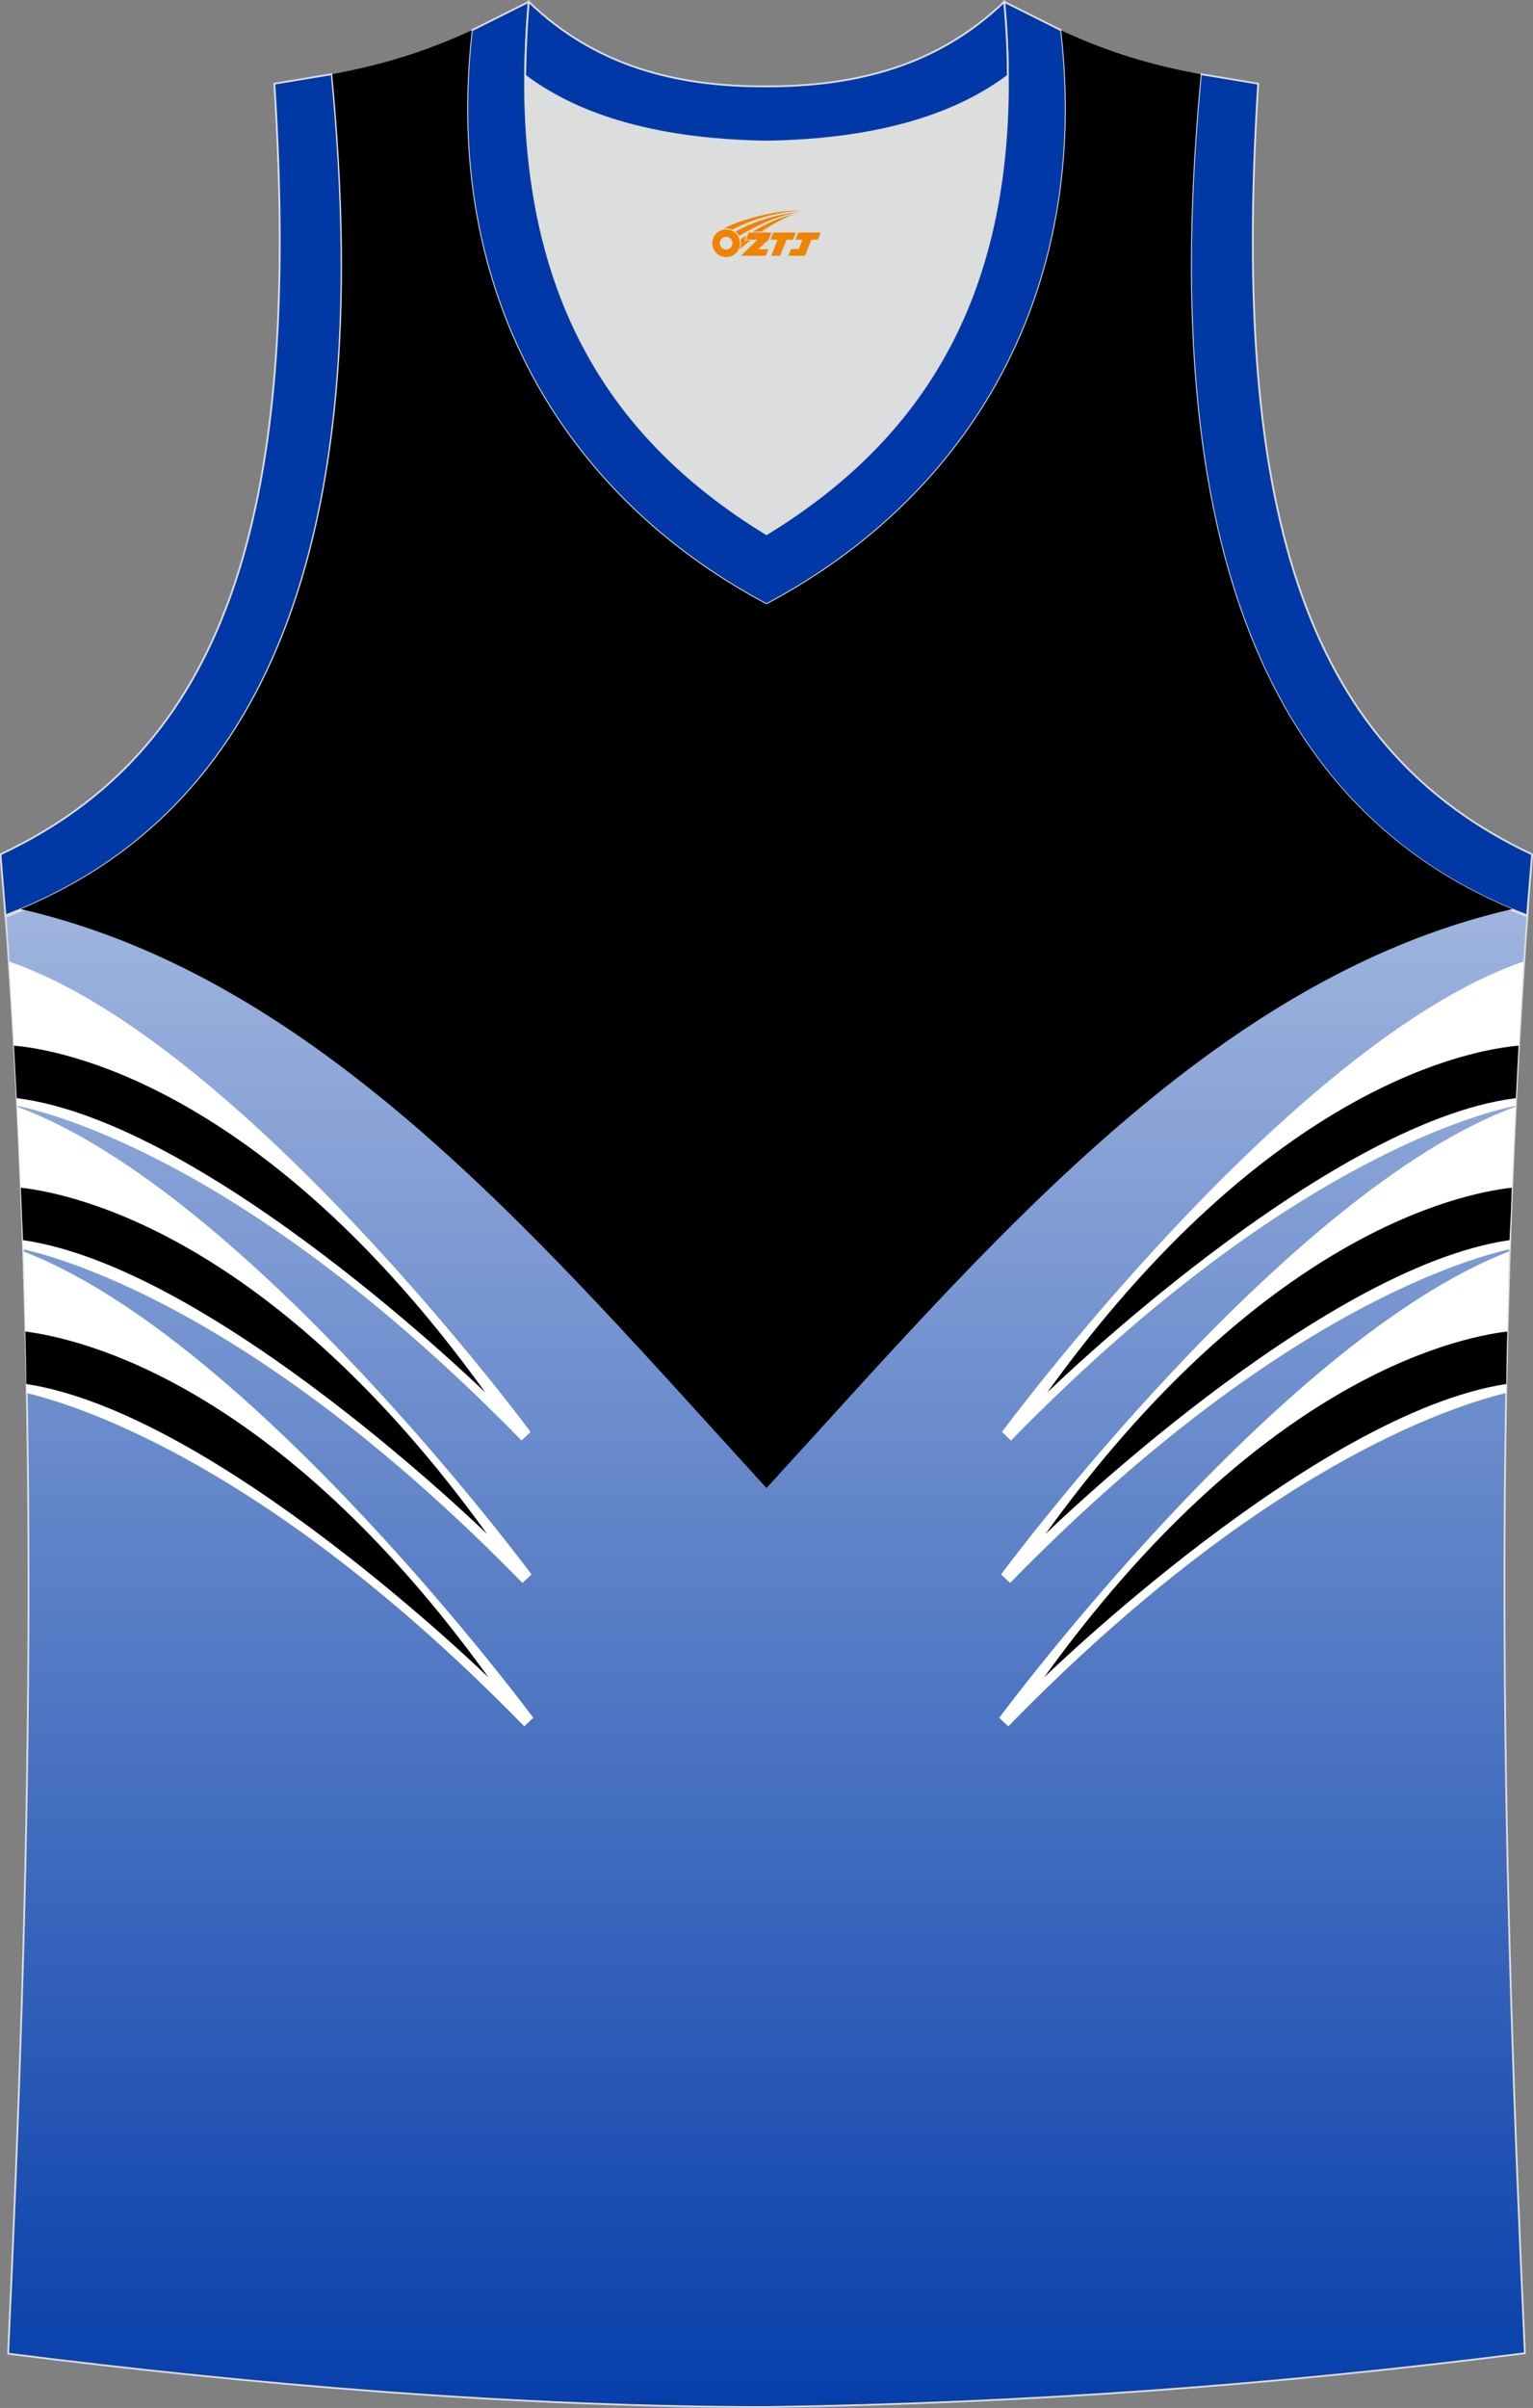
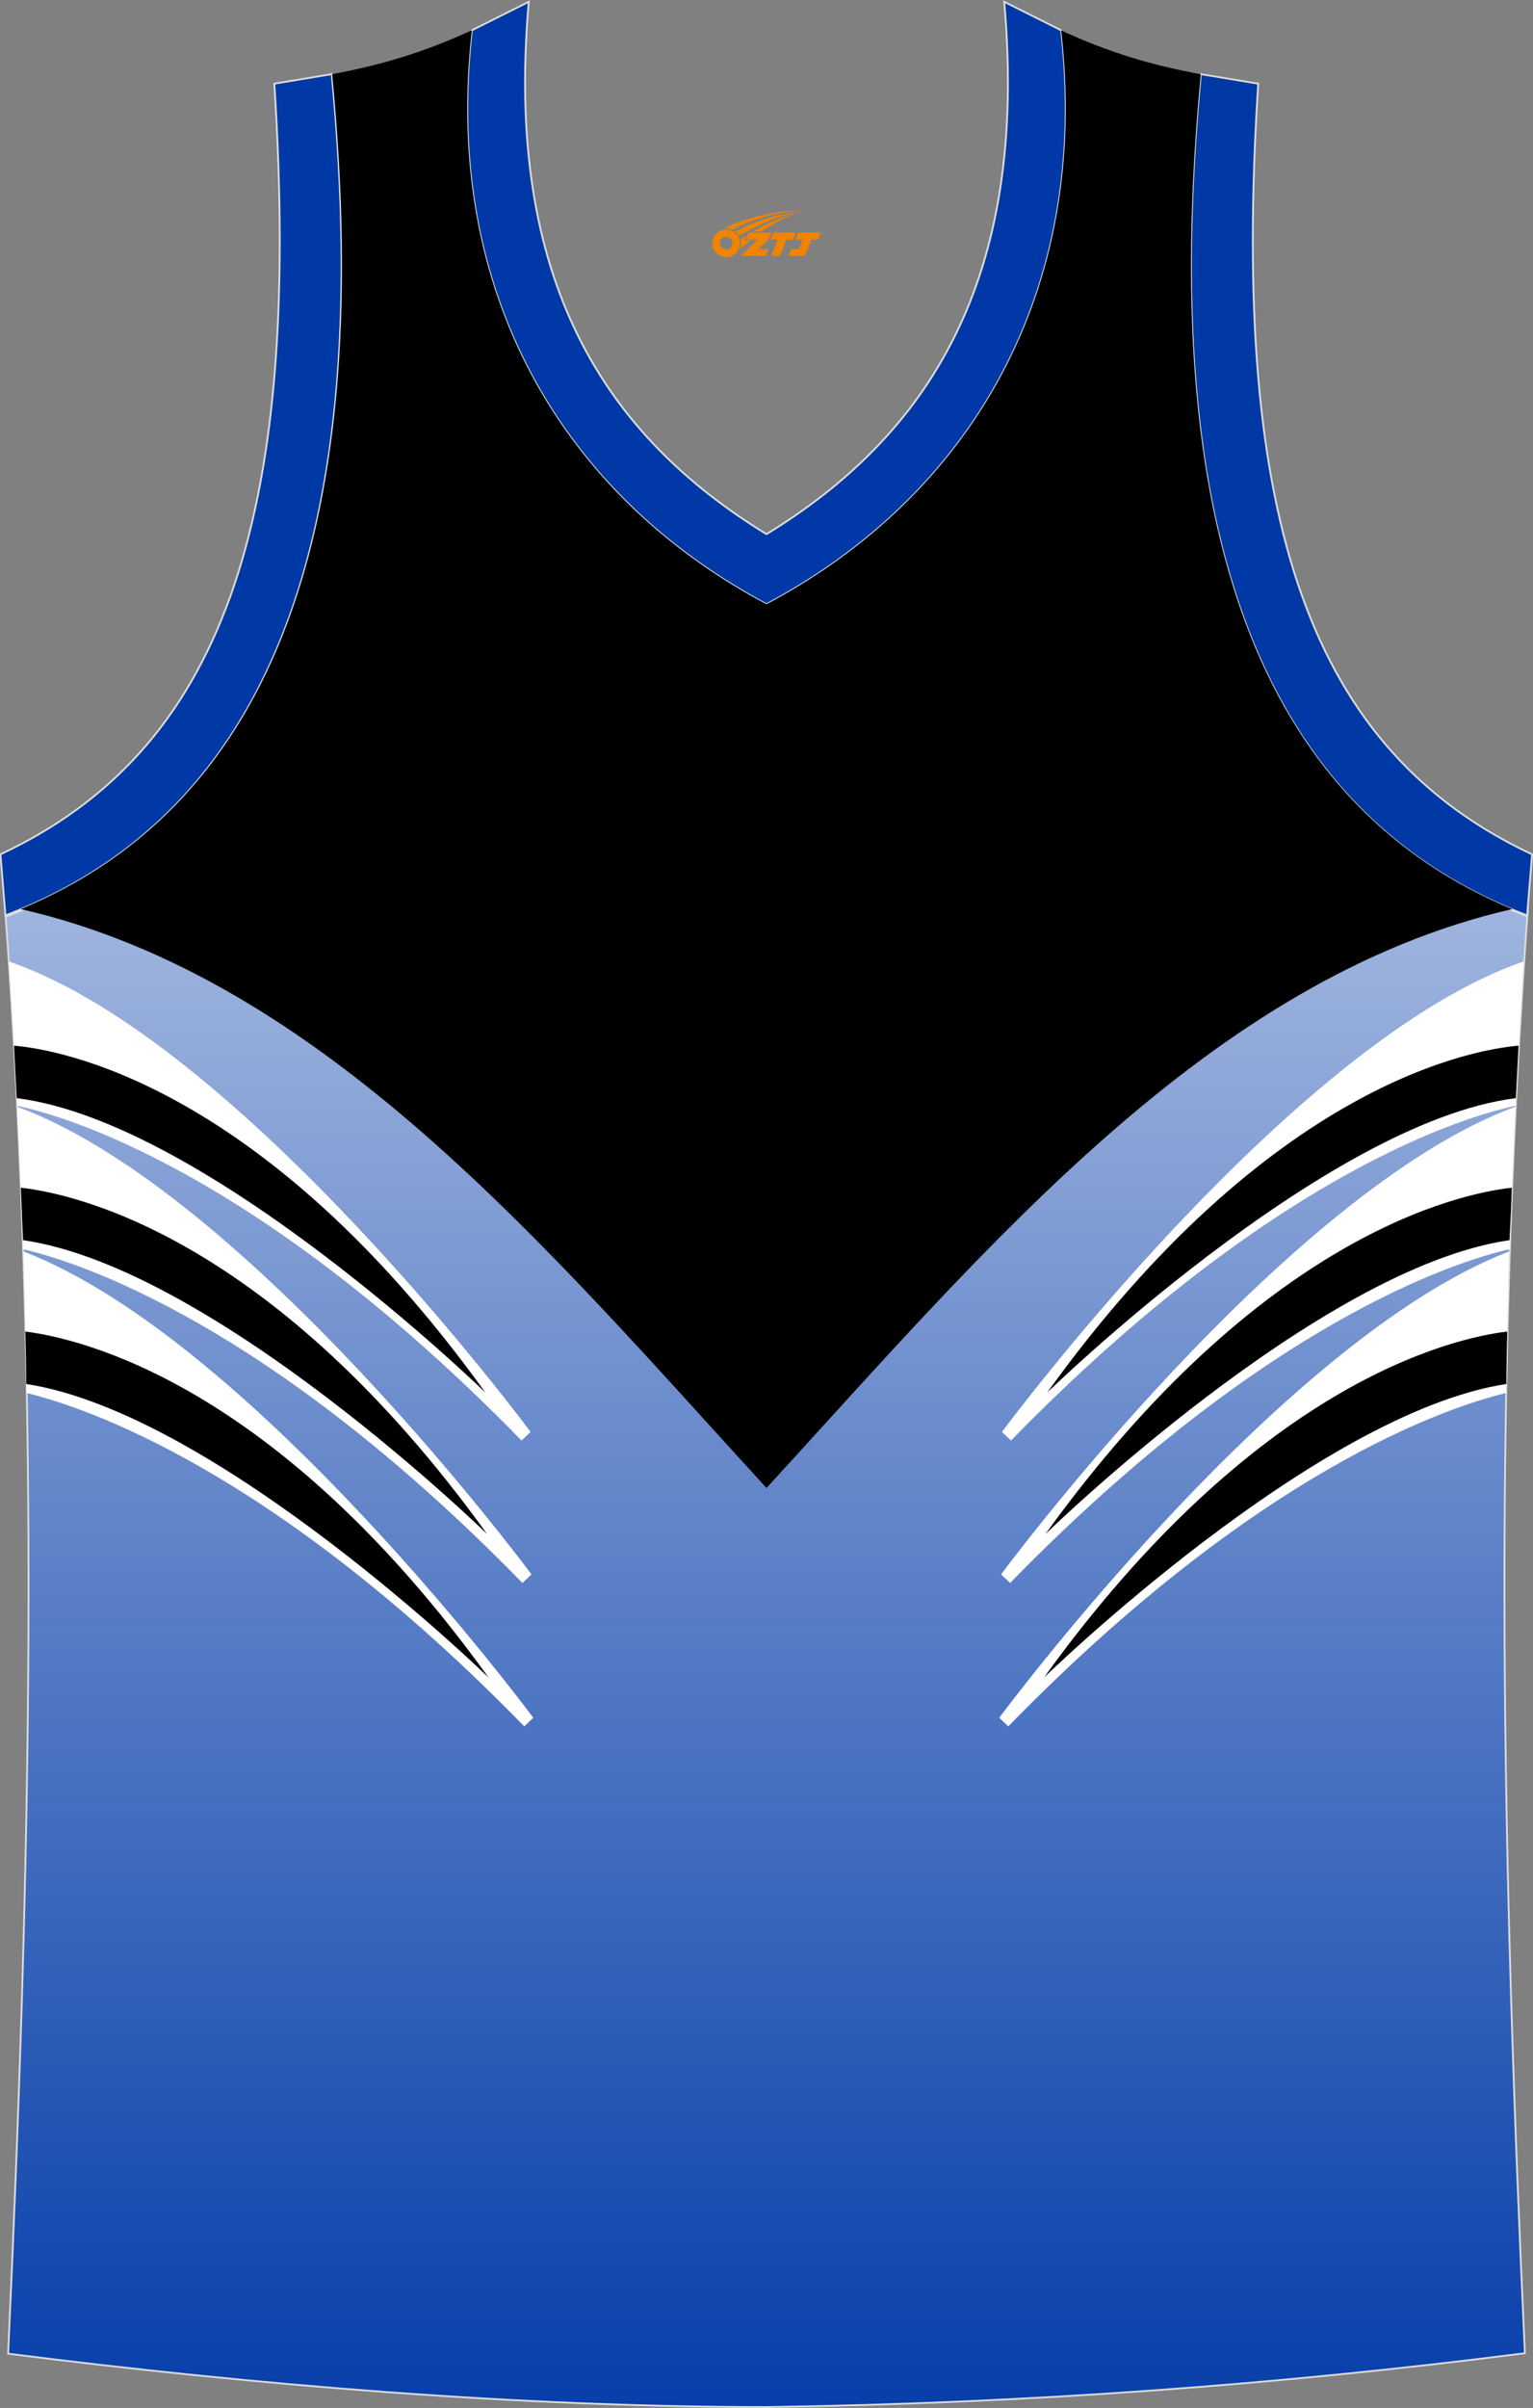
<svg xmlns="http://www.w3.org/2000/svg" version="1.1" id="图层_1" x="0px" y="0px" width="339.2px" height="532.4px" viewBox="0 0 339.2 532.4" enable-background="new 0 0 339.2 532.4" xml:space="preserve">
  <rect x="0" y="0" width="339.2" height="532.4" fill="#808080" stroke="none" />
  <g>
    <linearGradient id="SVGID_1_" gradientUnits="userSpaceOnUse" x1="-2777.876" y1="262.102" x2="-2777.876" y2="816.166" gradientTransform="matrix(1 0 0 -1 2947.476 808.768)">
      <stop offset="0" style="stop-color:#0039A8" />
      <stop offset="1" style="stop-color:#FFFFFF" />
    </linearGradient>
    <path fill="url(#SVGID_1_)" stroke="#DCDDDD" stroke-width="0.4" stroke-miterlimit="22.926" d="M169.5,532.2   C169.6,532.2,169.6,532.2,169.5,532.2L169.5,532.2L169.5,532.2z M169.6,532.2c57.4-0.8,113-4.9,167.8-11.9   c-4.8-104.7-7.4-210.2,0.7-319.8l-0.2,2.1c-54.6-20.8-82.7-77.3-72.2-186l0,0c-10.7-2-19.7-4.6-30.9-9.7   c6.7,58-20.2,103-65.2,126.9C124.6,110,97.7,65.1,104.4,7c-11.2,5-20.3,7.7-30.9,9.7l0,0C84,125.4,55.8,181.9,1.3,202.7l-0.2-2.1   c8.1,109.5,5.5,215.1,0.7,319.8C56.1,527.3,114.9,532.2,169.6,532.2z" />
-     <path fill="#DCDDDD" d="M169.6,31.3c26.5-0.4,42.9-6.7,53.3-14.5c0-0.1,0-0.1,0-0.2c0.5,51.7-21.1,81.8-53.4,101.5   c-32.2-19.7-53.8-49.8-53.4-101.5c0,0.1,0,0.1,0.1,0.2C126.6,24.6,143.1,30.9,169.6,31.3z" />
    <path fill="#FFFFFF" d="M3.8,244.5c10.1,2.1,53.3,14.3,111.6,74l2-1.9c0,0-64-86.4-115.4-104C2.7,223.3,3.3,234,3.8,244.5z" />
    <path fill="#FFFFFF" d="M5.1,276.2c11.8,2.7,54.1,16,110.5,73.8l2-1.9c0,0-62.7-84.6-113.8-103.4C4.3,255.2,4.7,265.7,5.1,276.2z" />
    <path fill="#FFFFFF" d="M5.9,308c12.4,3,54.4,16.6,110.1,73.7l2-1.9c0,0-61.9-83.5-112.8-103.1C5.5,287.2,5.7,297.6,5.9,308z" />
    <path fill="#0039A6" stroke="#DCDDDD" stroke-width="0.4" stroke-miterlimit="22.926" d="M1.2,202.4c54.6-20.8,82.7-77.3,72.2-186   l-12.7,2.1c6.3,97.7-12,147.6-60.6,170.4L1.2,202.4z" />
    <path fill="#0039A7" stroke="#DCDDDD" stroke-width="0.4" stroke-miterlimit="22.926" d="M117,0.4c-5.5,61.8,17.1,96,52.6,117.7   c35.5-21.7,58.1-55.9,52.6-117.7l12.6,6.3c6.7,58-20.2,103-65.2,126.9c-45-23.9-71.9-68.9-65.2-126.9L117,0.4z" />
-     <path fill="#000001" d="M3.1,231.2c9.5,0.8,54.9,8.1,104.3,76.7c0,0-61.4-59.8-103.7-65.1C3.5,238.8,3.3,235,3.1,231.2z" />
+     <path fill="#000001" d="M3.1,231.2c9.5,0.8,54.9,8.1,104.3,76.7c0,0-61.4-59.8-103.7-65.1C3.5,238.8,3.3,235,3.1,231.2" />
    <path fill="#000001" d="M4.6,262.6c11.6,1.3,55.5,10.5,103.2,76.6c0,0-60.4-58.9-102.7-65C4.9,270.3,4.8,266.4,4.6,262.6z" />
    <path fill="#000001" d="M5.6,294.4c12.5,1.6,55.7,11.6,102.5,76.5c0,0-60-58.4-102.3-64.9C5.8,302.1,5.7,298.2,5.6,294.4z" />
    <path fill="#FFFFFF" d="M335.3,244.5c-10.1,2.1-53.3,14.3-111.6,74l-2-1.9c0,0,64-86.4,115.4-104   C336.5,223.3,335.9,234,335.3,244.5z" />
    <path fill="#FFFFFF" d="M334,276.2c-11.8,2.7-54.1,16-110.5,73.8l-2-1.9c0,0,62.7-84.6,113.8-103.4   C334.8,255.2,334.4,265.7,334,276.2z" />
    <path fill="#FFFFFF" d="M333.2,308c-12.4,3-54.4,16.6-110.1,73.7l-2-1.9c0,0,61.9-83.5,112.8-103.1   C333.7,287.2,333.4,297.6,333.2,308z" />
    <path fill="#0039A6" stroke="#DCDDDD" stroke-width="0.4" stroke-miterlimit="22.926" d="M337.9,202.4   c-54.6-20.8-82.7-77.3-72.2-186l12.7,2.1c-6.3,97.7,12,147.6,60.6,170.4L337.9,202.4z" />
    <path fill="#000001" d="M336,231.2c-9.5,0.8-54.9,8.1-104.3,76.7c0,0,61.4-59.8,103.7-65.1C335.6,238.8,335.8,235,336,231.2z" />
    <path fill="#000001" d="M334.5,262.6c-11.6,1.3-55.5,10.5-103.2,76.6c0,0,60.4-58.9,102.7-65C334.2,270.3,334.4,266.4,334.5,262.6z   " />
    <path fill="#000001" d="M333.5,294.4C321,295.9,277.8,306,231,370.9c0,0,60-58.4,102.3-64.9C333.3,302.1,333.4,298.2,333.5,294.4z" />
    <path d="M265.7,16.4c-10.3,106.5,16.5,162.8,68.9,184.6c-66.8,15.3-116.3,74.9-165,128c-48.7-53.2-98.2-112.7-165-128   C57,179.2,83.8,122.8,73.5,16.4c10.6-2,19.7-4.6,30.9-9.7c-6.7,58,20.2,103,65.2,126.9c45-23.9,71.9-68.9,65.2-126.9   C245.9,11.8,255,14.4,265.7,16.4z" />
-     <path fill="#0039A7" stroke="#DCDDDD" stroke-width="0.4" stroke-miterlimit="22.926" d="M117,0.4c14.8,14.3,32.9,18.8,52.6,18.7   c19.6,0,37.7-4.4,52.6-18.7c0.5,5.6,0.8,11,0.8,16.2c0,0.1,0,0.1-0.1,0.2c-10.4,7.8-26.9,14.1-53.3,14.5   c-26.5-0.4-42.9-6.7-53.3-14.5c0-0.1,0-0.1-0.1-0.2C116.3,11.5,116.5,6.1,117,0.4z" />
  </g>
  <g id="图层_x0020_1">
    <path fill="#F08300" d="M157.78,54.81c0.416,1.136,1.472,1.984,2.752,2.032c0.144,0,0.304,0,0.448-0.016h0.016   c0.016,0,0.064,0,0.128-0.016c0.032,0,0.048-0.016,0.08-0.016c0.064-0.016,0.144-0.032,0.224-0.048c0.016,0,0.016,0,0.032,0   c0.192-0.048,0.4-0.112,0.576-0.208c0.192-0.096,0.4-0.224,0.608-0.384c0.672-0.56,1.104-1.408,1.104-2.352   c0-0.224-0.032-0.448-0.08-0.672l0,0C163.62,52.93,163.57,52.76,163.49,52.58C163.02,51.49,161.94,50.73,160.67,50.73C158.98,50.73,157.6,52.1,157.6,53.8C157.6,54.15,157.66,54.49,157.78,54.81L157.78,54.81L157.78,54.81z M162.08,53.83L162.08,53.83C162.05,54.61,161.39,55.21,160.61,55.17C159.82,55.14,159.23,54.49,159.26,53.7c0.032-0.784,0.688-1.376,1.472-1.344   C161.5,52.39,162.11,53.06,162.08,53.83L162.08,53.83z" />
    <polygon fill="#F08300" points="176.11,51.41 ,175.47,53 ,174.03,53 ,172.61,56.55 ,170.66,56.55 ,172.06,53 ,170.48,53    ,171.12,51.41" />
    <path fill="#F08300" d="M178.08,46.68c-1.008-0.096-3.024-0.144-5.056,0.112c-2.416,0.304-5.152,0.912-7.616,1.664   C163.36,49.06,161.49,49.78,160.14,50.55C160.34,50.52,160.53,50.5,160.72,50.5c0.48,0,0.944,0.112,1.36,0.288   C166.18,48.47,173.38,46.42,178.08,46.68L178.08,46.68L178.08,46.68z" />
    <path fill="#F08300" d="M163.55,52.15c4-2.368,8.88-4.672,13.488-5.248c-4.608,0.288-10.224,2-14.288,4.304   C163.07,51.46,163.34,51.78,163.55,52.15C163.55,52.15,163.55,52.15,163.55,52.15z" />
    <polygon fill="#F08300" points="181.6,51.41 ,180.98,53 ,179.52,53 ,178.11,56.55 ,177.65,56.55 ,176.14,56.55 ,174.45,56.55    ,175.04,55.05 ,176.75,55.05 ,177.57,53 ,175.98,53 ,176.62,51.41" />
    <polygon fill="#F08300" points="170.69,51.41 ,170.05,53 ,167.76,55.11 ,170.02,55.11 ,169.44,56.55 ,163.95,56.55 ,167.62,53    ,165.04,53 ,165.68,51.41" />
    <path fill="#F08300" d="M175.97,47.27c-3.376,0.752-6.464,2.192-9.424,3.952h1.888C170.86,49.65,173.2,48.22,175.97,47.27z    M165.17,52.09C164.54,52.47,164.48,52.52,163.87,52.93c0.064,0.256,0.112,0.544,0.112,0.816c0,0.496-0.112,0.976-0.32,1.392   c0.176-0.16,0.32-0.304,0.432-0.4c0.272-0.24,0.768-0.64,1.6-1.296l0.32-0.256H164.69l0,0L165.17,52.09L165.17,52.09L165.17,52.09z" />
  </g>
</svg>